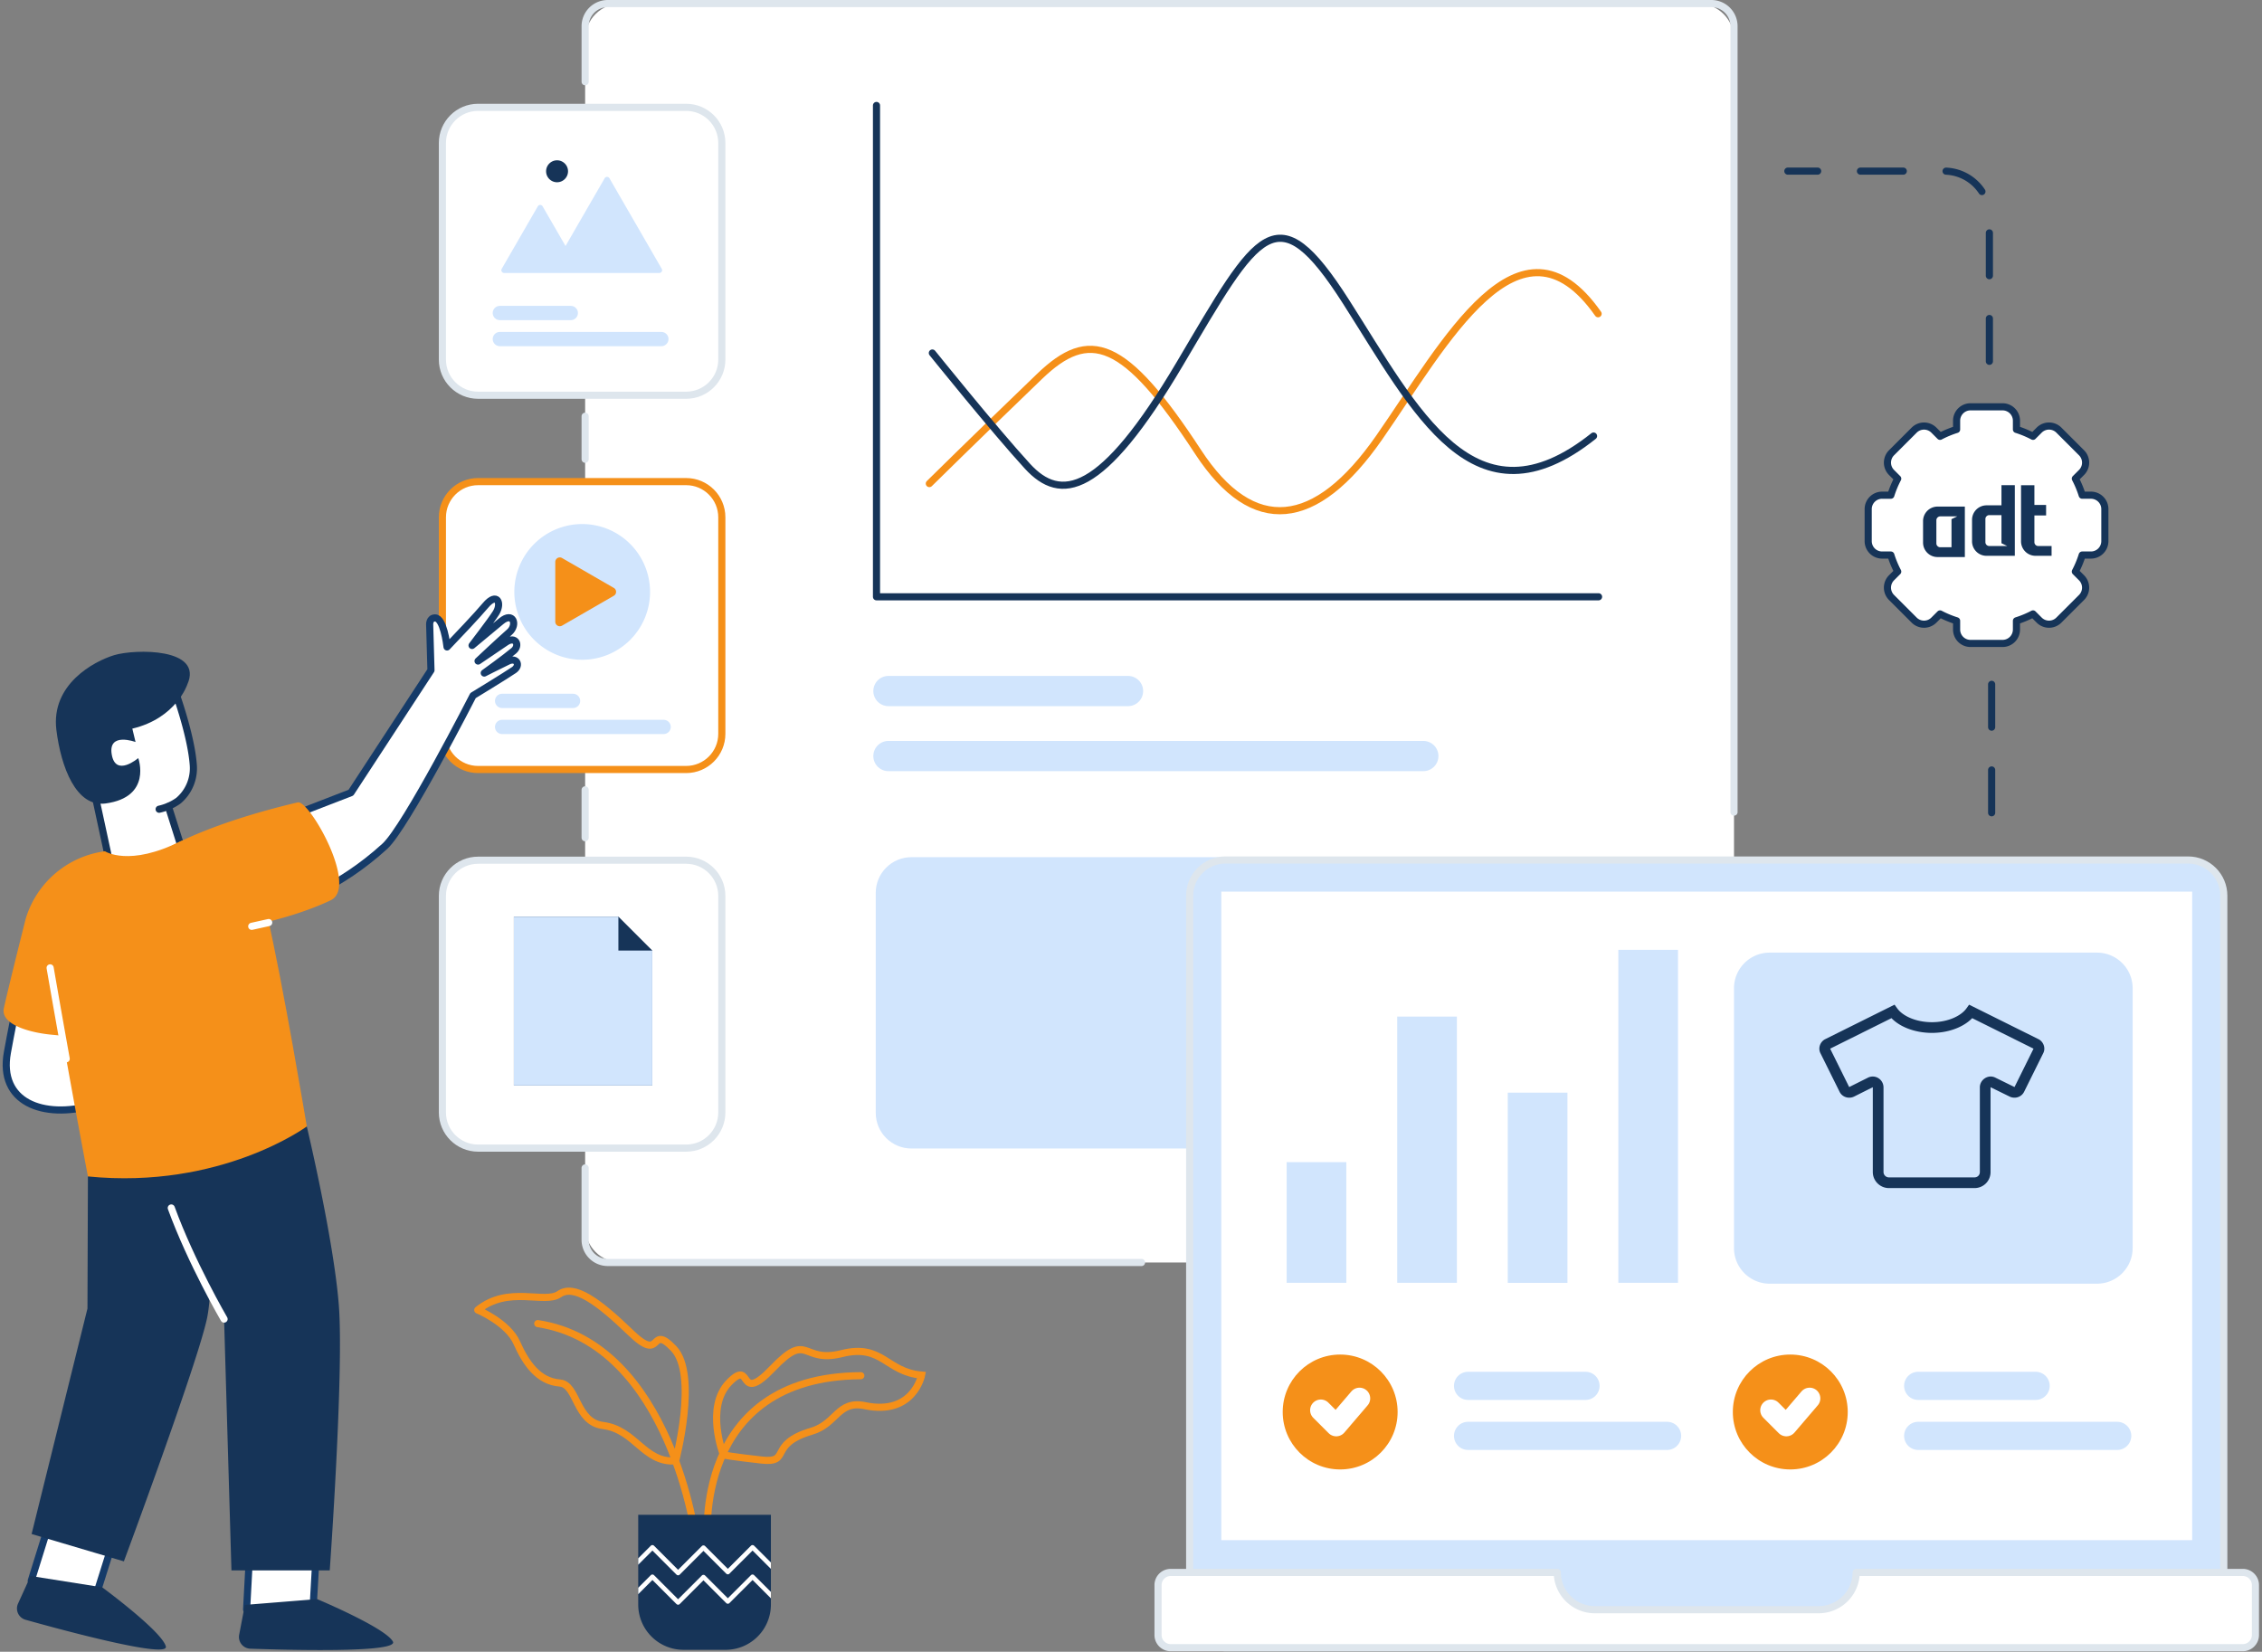
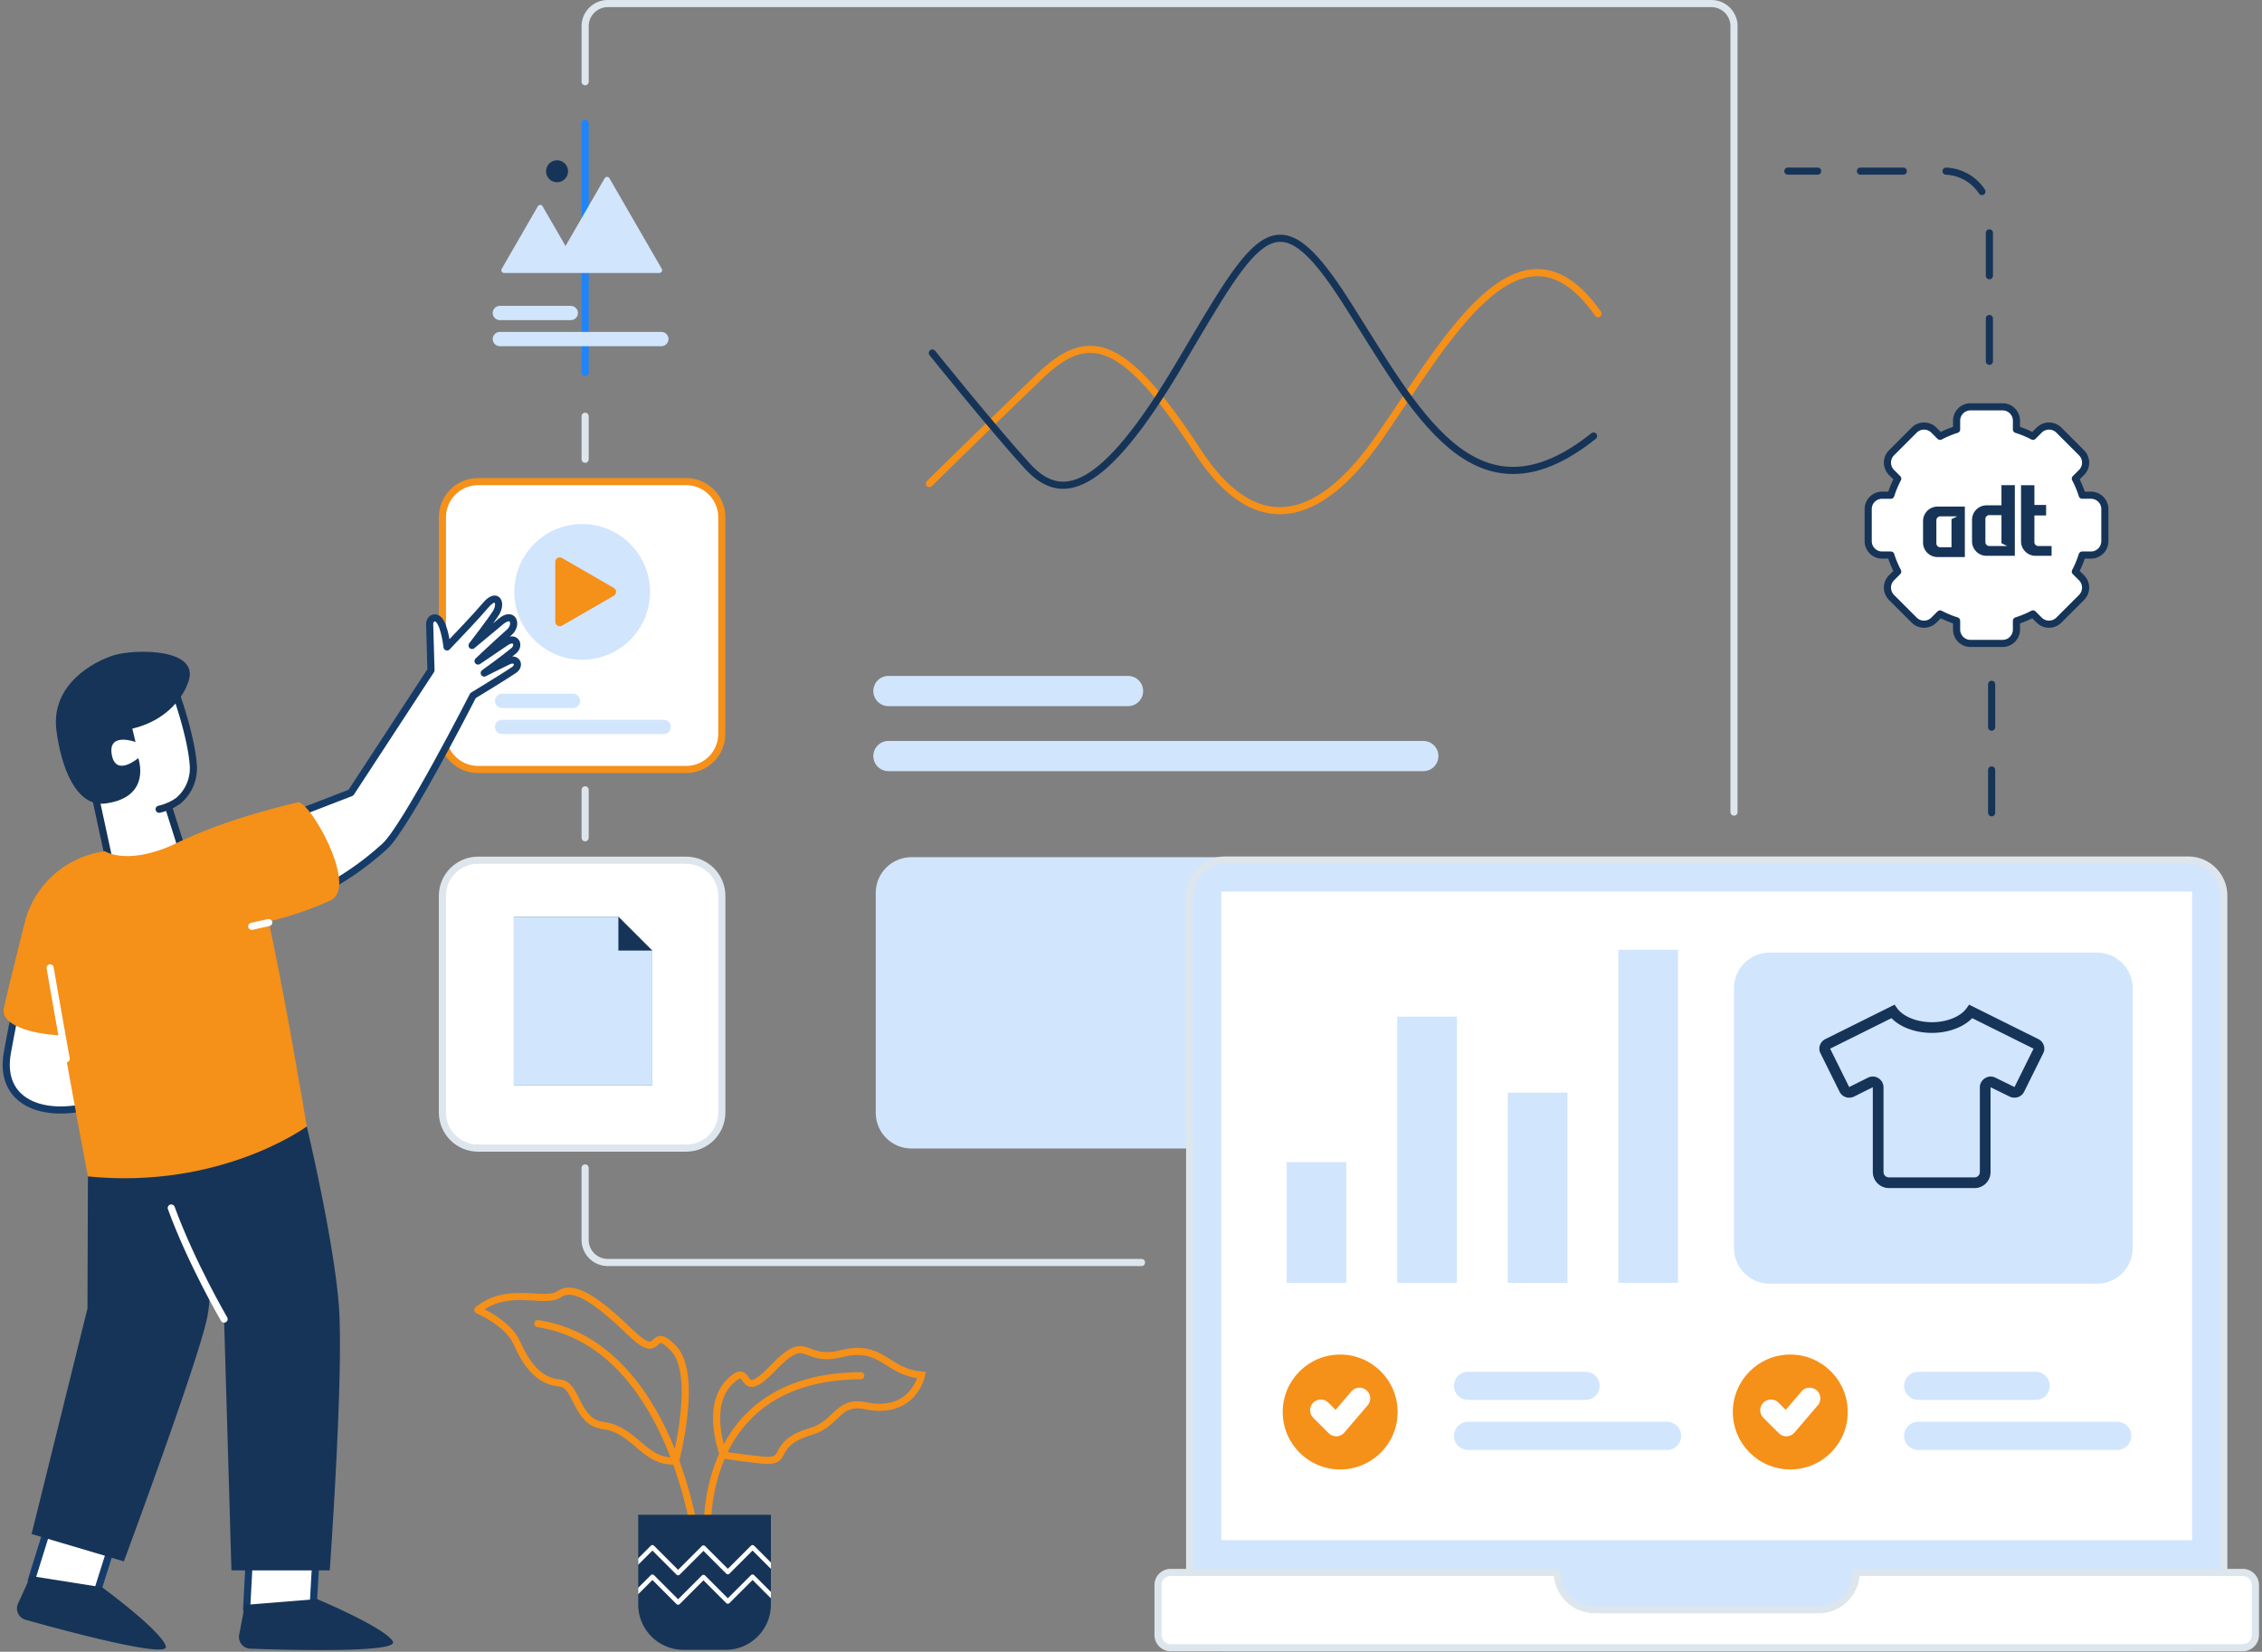
<svg xmlns="http://www.w3.org/2000/svg" width="634" height="463" fill="none">
  <rect width="100%" height="100%" fill="#808080" stroke="none" />
-   <path d="M476.013 1h-302.01c-5.523 0-10 4.477-10 10v332.884c0 5.523 4.477 10 10 10h302.01c5.523 0 10-4.477 10-10V11c0-5.523-4.477-10-10-10z" fill="#fff" />
  <path d="M164.004 22.913V7.347A6.348 6.348 0 01170.351 1h309.315a6.347 6.347 0 016.347 6.347v220.291" stroke="#DEE6ED" stroke-width="2" stroke-linecap="round" stroke-linejoin="round" />
  <path d="M164.003 104.403V34.535" stroke="#2084FB" stroke-width="2" stroke-linecap="round" stroke-linejoin="round" />
  <path d="M164.003 128.734v-12.059" stroke="#DEE6ED" stroke-width="2" stroke-linecap="round" stroke-linejoin="round" />
  <path d="M164.003 209.973v-71.508" stroke="#2084FB" stroke-width="2" stroke-linecap="round" stroke-linejoin="round" />
  <path d="M164.003 234.831v-13.434" stroke="#DEE6ED" stroke-width="2" stroke-linecap="round" stroke-linejoin="round" />
  <path d="M164.003 315.118v-70.661" stroke="#2084FB" stroke-width="2" stroke-linecap="round" stroke-linejoin="round" />
  <path d="M319.946 353.885h-149.6a6.348 6.348 0 01-6.347-6.347V327.39" stroke="#DEE6ED" stroke-width="2" stroke-linecap="round" stroke-linejoin="round" />
  <path d="M486.013 256.199v91.339a6.347 6.347 0 01-6.347 6.347H335.39" stroke="#2084FB" stroke-width="2" stroke-linecap="round" stroke-linejoin="round" />
  <path d="M383.548 240.276H255.455c-5.523 0-10 4.477-10 10v61.663c0 5.523 4.477 10 10 10h128.093c5.523 0 10-4.477 10-10v-61.663c0-5.523-4.477-10-10-10z" fill="#D1E5FD" />
  <path d="M192.314 135H134c-5.523 0-10 4.477-10 10v60.7c0 5.523 4.477 10 10 10h58.314c5.523 0 10-4.477 10-10V145c0-5.523-4.477-10-10-10z" fill="#fff" stroke="#F59019" stroke-width="2" stroke-linecap="round" stroke-linejoin="round" />
  <path d="M182.198 165.898v.043a19.021 19.021 0 01-19.03 18.997 19.016 19.016 0 01-19.008-19.019 19.016 19.016 0 0132.456-13.459 19.021 19.021 0 015.582 13.438z" fill="#D1E5FD" />
  <path d="M172.044 164.797l-14.509-8.377a1.26 1.26 0 00-1.73.467c-.111.192-.17.411-.17.633v16.754a1.267 1.267 0 001.266 1.268c.223 0 .441-.057.634-.168l14.509-8.377a1.265 1.265 0 00.635-1.1 1.264 1.264 0 00-.635-1.1z" fill="#F59019" />
  <path d="M140.732 196.467h19.887m-19.887 7.299h45.274" stroke="#D1E5FD" stroke-width="4" stroke-linecap="round" stroke-linejoin="round" />
-   <path d="M192.314 30.088H134c-5.523 0-10 4.477-10 10v60.7c0 5.523 4.477 10 10 10h58.314c5.523 0 10-4.477 10-10v-60.7c0-5.523-4.477-10-10-10z" fill="#fff" stroke="#DEE6ED" stroke-width="2" stroke-linecap="round" stroke-linejoin="round" />
  <path d="M185.477 75.35l-14.659-25.384a.776.776 0 00-1.346 0l-10.964 18.989-6.421-11.122a.772.772 0 00-.674-.39.78.78 0 00-.673.39L140.626 75.35a.78.78 0 00.673 1.167h43.5a.778.778 0 00.678-1.166z" fill="#D1E5FD" />
  <path d="M156.136 51.086a3.073 3.073 0 100-6.146 3.073 3.073 0 000 6.146z" fill="#163458" />
  <path d="M140.097 87.74h19.887m-19.887 7.3h45.274" stroke="#D1E5FD" stroke-width="4" stroke-linecap="round" stroke-linejoin="round" />
  <path d="M192.314 241.128H134c-5.523 0-10 4.477-10 10v60.7c0 5.523 4.477 10 10 10h58.314c5.523 0 10-4.477 10-10v-60.7c0-5.523-4.477-10-10-10z" fill="#fff" stroke="#DEE6ED" stroke-width="2" stroke-linecap="round" stroke-linejoin="round" />
  <path d="M182.833 304.287h-38.8v-47.346h29.292l9.509 9.509-.001 37.837z" fill="#163458" />
  <path d="M182.833 304.287h-38.8v-47.346h29.292v9.509h9.509l-.001 37.837z" fill="#D1E5FD" />
-   <path d="M448.051 167.287H245.666V29.561" stroke="#163458" stroke-width="2" stroke-linecap="round" stroke-linejoin="round" />
  <path d="M316.17 189.473h-67.156a4.232 4.232 0 00-4.232 4.232v.001a4.232 4.232 0 004.232 4.232h67.156a4.232 4.232 0 004.232-4.232v-.001a4.232 4.232 0 00-4.232-4.232zm82.765 18.222H249.014a4.232 4.232 0 00-4.232 4.232v.001a4.232 4.232 0 004.232 4.232h149.921a4.232 4.232 0 004.232-4.232v-.001a4.232 4.232 0 00-4.232-4.232z" fill="#D1E5FD" />
  <path d="M260.477 135.553s12.827-12.665 30.888-30.042c13.963-13.434 23.695-10.578 44.428 21.156 15.424 23.608 33 21.524 50.775-4.019 18.406-26.445 39.35-66.007 61.353-34.7" stroke="#F59019" stroke-width="2" stroke-linecap="round" stroke-linejoin="round" />
  <path d="M261.322 98.953s17.348 21.579 26.657 31.734c9.309 10.155 20.733 8.463 42.735-28.772s27.08-47.813 46.543-17.348c19.463 30.465 35.966 64.314 69.393 37.658" stroke="#163458" stroke-width="2" stroke-linecap="round" stroke-linejoin="round" />
  <path d="M32.976 428.037L26.8 447.631l-18.054-4.5 6.117-19.627 18.113 4.533z" fill="#fff" stroke="#153B69" stroke-width="2" stroke-linecap="round" stroke-linejoin="round" />
  <path d="M8.582 441.761l20.058 3.177s16.7 12.286 17.843 16.564c.939 3.517-28.75-4.5-39.33-7.466a3.287 3.287 0 01-2.396-3.147 3.28 3.28 0 01.295-1.372l3.53-7.756zm.276-11.764l25.863 7.669s20.786-55.958 23.325-68.229c2.54-12.271.53-54.16.53-54.16l-33.932 14.49-.13 37.025-15.656 63.205z" fill="#163458" />
  <path d="M88.861 431.269l-1.138 20.026-18.606-.125 1.073-20.044 18.671.143z" fill="#fff" stroke="#153B69" stroke-width="2" stroke-linecap="round" stroke-linejoin="round" />
  <path d="M68.636 449.874l20.242-1.63s19.124 8.012 21.24 11.9c1.739 3.2-29 2.385-39.984 2a3.283 3.283 0 01-3.1-3.9l1.602-8.37zm17.352-134.123s7.491 31.38 8.971 49.982c1.481 18.617-2.539 74.469-2.539 74.469H64.87l-2.064-70.45s-17.77-30.465-19.04-48.236c-1.27-17.771 42.222-5.765 42.222-5.765z" fill="#163458" />
  <path d="M62.806 369.752s-9.162-15.707-14.8-31.142" stroke="#fff" stroke-width="2" stroke-linecap="round" stroke-linejoin="round" />
  <path d="M76.746 313.581c-.95-3.461-2.557-11.139-3.352-15 .695.372 7.045 3.7 8.34 1.8.874-1.285-.643-2.217-.643-2.217l-10.42-6.763c-6.339-4.019-13.735-2.465-13.735-2.465l-31.5 4.328 2.224-13.191-21.957-2.664s-1.425 5.426-3.632 17.63c-2.513 13.9 9.925 18.724 23.98 14.775 4.445-1.248 27.81-7.041 32.1-8.366l.03.067.087-.031c-.163 3.109-.349 6.921-.358 8.483-.013 2.246 2.476 2.626 2.882.089.48-3.007 1.032-7.188 1.032-7.188s.126 6.855.42 9.992c.218 2.336 3.091 2.813 3.13-.361.055-4.448.084-9.164.084-9.164s1.2 7.9 1.61 11.429c.353 3.064 4.11 4.1 3.709-.168-.401-4.268-.912-10.193-.912-10.193s2.589 8.057 3.574 10.347c1.267 2.926 4.586 3.496 3.307-1.169z" fill="#fff" stroke="#153B69" stroke-width="2" stroke-linecap="round" stroke-linejoin="round" />
  <path d="M31.385 263.866a68.66 68.66 0 01-1.6 23.306c-1.194 4.813-8.39 3.5-15.186 2.879-6.535-.6-14.514-2.953-13.514-7.469 1.467-6.623 6.15-25.163 6.15-25.163l24.15 6.447z" fill="#F59019" />
  <path d="M26.96 224.196l-7.784-23.68 29.344-8.34s5.008 13.3 5.653 22.257a12.258 12.258 0 01-6.97 11.643l5.008 15.818s-2.782 15.33-20.352 5.163l-4.9-22.861z" fill="#fff" />
  <path d="M47.202 226.076l5.011 15.813s-2.782 15.33-20.353 5.163l-5.19-24.022" stroke="#163458" stroke-width="2" stroke-linecap="round" stroke-linejoin="round" />
  <path d="M29.425 238.621s6.736 4.483 21.342-2.883c0 0 18.738-2.067 24.044 20.517 4.375 18.629 11.182 59.5 11.182 59.5s-24.048 17.737-61.348 14.01c0 0-4.793-24.96-10.588-58.461-3.588-20.759 5.176-28.129 15.368-32.683z" fill="#F59019" />
  <path d="M18.553 296.789a4196.618 4196.618 0 01-4.5-25.484" stroke="#fff" stroke-width="2" stroke-linecap="round" stroke-linejoin="round" />
  <path d="M52.493 191.882s-3.087 9.436-15.404 12.36l.9 3.753s-7.781-2.906-6.667 3.516c1.113 6.422 7.427.988 7.427.988s3.984 10.942-9.163 12.724c-8.256 1.119-12.488-10.216-13.781-20.583-1.595-12.793 10.52-19.274 16.223-21 5.702-1.726 25.122-2.125 20.465 8.242z" fill="#163458" />
  <path d="M48.52 192.176s5.01 13.3 5.654 22.257A11.899 11.899 0 0150 224.445a14.739 14.739 0 01-5.394 2.39" stroke="#163458" stroke-width="2" stroke-linecap="round" stroke-linejoin="round" />
  <path d="M132.586 194.976s9.051-5.508 11.467-7.155c1.916-1.306.779-3.644-1.615-2.5-2.837 1.356-6.712 3.341-6.712 3.341s5.75-4.13 8.241-6.22c1.856-1.557.576-4.277-2.143-2.448-3.811 2.564-7.834 5.306-7.834 5.306s6-5.654 8.764-8.074c2.395-2.1 1.074-5.9-2.319-3.052-3.393 2.848-8.125 6.754-8.125 6.754s5.327-6.926 6.694-9.107c1.751-2.794.287-5.947-2.925-2.123-2.383 2.837-7.963 8.709-10.781 11.651-.091-.809-.987-8.158-3.366-8.14-1.6.013-1.505 1.847-1.505 1.847l.368 12.821-22.438 34.324-23.41 9.043 7.671 21.486s12.224-3.618 25.253-15.519c5.889-5.377 24.715-42.235 24.715-42.235z" fill="#fff" stroke="#153B69" stroke-width="2" stroke-linecap="round" stroke-linejoin="round" />
  <path d="M47.712 237.347s11.211-6.667 35.756-12.432c3.186-.748 17.13 23.69 9.215 27.447-13.19 6.261-30.143 8.531-30.143 8.531l-14.828-23.546zM7.241 257.418a26.856 26.856 0 0122.184-18.8l-2.372 26.62s-15.188.545-19.812-7.82z" fill="#F59019" />
  <path d="M75.315 258.603l-4.76 1.058" stroke="#fff" stroke-width="2" stroke-linecap="round" stroke-linejoin="round" />
  <path class="hero__image--spin" d="M586.056 138.806h-2.446a27.913 27.913 0 00-1.928-4.637l1.735-1.735a3.897 3.897 0 00.846-4.253 3.908 3.908 0 00-.846-1.266l-6.348-6.347a3.908 3.908 0 00-4.253-.847 3.922 3.922 0 00-1.265.847l-1.736 1.735a27.982 27.982 0 00-4.638-1.93v-2.44a3.9 3.9 0 00-3.9-3.9h-8.975a3.9 3.9 0 00-3.901 3.9v2.445a28.003 28.003 0 00-4.637 1.929l-1.734-1.735a3.908 3.908 0 00-5.52 0l-6.347 6.347a3.908 3.908 0 00-.846 4.253c.196.474.484.904.846 1.266l1.734 1.735a27.913 27.913 0 00-1.928 4.637h-2.446a3.898 3.898 0 00-3.899 3.9v8.976a3.902 3.902 0 001.142 2.758 3.9 3.9 0 002.757 1.142h2.446a27.888 27.888 0 001.928 4.638l-1.734 1.735a3.908 3.908 0 00-.846 4.253c.196.474.484.904.846 1.266l6.347 6.347a3.905 3.905 0 004.254.847 3.905 3.905 0 001.266-.847l1.734-1.735a27.802 27.802 0 004.637 1.93v2.445a3.897 3.897 0 003.901 3.9h8.975a3.9 3.9 0 003.9-3.9v-2.445a27.777 27.777 0 004.638-1.93l1.736 1.735a3.89 3.89 0 002.759 1.144 3.908 3.908 0 002.759-1.144l6.348-6.347a3.897 3.897 0 00.846-4.253 3.908 3.908 0 00-.846-1.266l-1.735-1.735a27.888 27.888 0 001.928-4.638h2.446a3.9 3.9 0 003.899-3.9v-8.976a3.882 3.882 0 00-1.14-2.76 3.906 3.906 0 00-2.759-1.144v0z" fill="#fff" stroke="#163458" stroke-width="2" stroke-linecap="round" stroke-linejoin="round" />
  <path d="M558.224 191.828v38.293m-.634-128.841V60.66a12.697 12.697 0 00-12.694-12.694h-43.793" stroke="#163458" stroke-width="2" stroke-linecap="round" stroke-linejoin="round" stroke-dasharray="12 12" />
  <path d="M613.292 241.069H343.443c-5.522 0-10 4.477-10 10V451.86c0 5.523 4.478 10 10 10h269.849c5.523 0 10-4.477 10-10V251.069c0-5.523-4.477-10-10-10z" fill="#D1E5FD" stroke="#DEE6ED" stroke-width="2" stroke-linecap="round" stroke-linejoin="round" />
  <path d="M614.427 249.934H342.308v181.785h272.119V249.934z" fill="#fff" />
  <path d="M628.611 440.769H520.26a10.54 10.54 0 01-10.542 10.453h-62.7a10.54 10.54 0 01-10.541-10.453H328.124a3.555 3.555 0 00-2.507 1.039 3.546 3.546 0 00-1.039 2.507v14a3.548 3.548 0 003.546 3.546h300.487a3.547 3.547 0 003.546-3.546v-14a3.545 3.545 0 00-3.546-3.546z" fill="#fff" stroke="#DEE6ED" stroke-width="2" stroke-linecap="round" stroke-linejoin="round" />
  <path d="M375.625 411.901c8.894 0 16.103-7.21 16.103-16.103 0-8.894-7.209-16.103-16.103-16.103-8.893 0-16.103 7.209-16.103 16.103 0 8.893 7.21 16.103 16.103 16.103z" fill="#F59019" />
  <path d="M370.202 395.299l4.316 4.316 6.529-7.635" stroke="#fff" stroke-width="6" stroke-linecap="round" stroke-linejoin="round" />
  <path d="M444.394 384.528h-32.923a3.943 3.943 0 00-3.943 3.943v.001a3.944 3.944 0 003.943 3.943h32.923a3.943 3.943 0 003.943-3.943v-.001a3.943 3.943 0 00-3.943-3.943zm22.862 14.021h-55.785a3.943 3.943 0 00-3.943 3.943v.001a3.944 3.944 0 003.943 3.943h55.785a3.943 3.943 0 003.943-3.943v-.001a3.943 3.943 0 00-3.943-3.943z" fill="#D1E5FD" />
  <path d="M501.786 411.901c8.894 0 16.103-7.21 16.103-16.103 0-8.894-7.209-16.103-16.103-16.103-8.893 0-16.103 7.209-16.103 16.103 0 8.893 7.21 16.103 16.103 16.103z" fill="#F59019" />
  <path d="M496.364 395.299l4.316 4.316 6.529-7.635" stroke="#fff" stroke-width="6" stroke-linecap="round" stroke-linejoin="round" />
  <path d="M570.556 384.528h-32.923a3.943 3.943 0 00-3.943 3.943v.001a3.944 3.944 0 003.943 3.943h32.923a3.943 3.943 0 003.943-3.943v-.001a3.943 3.943 0 00-3.943-3.943zm22.862 14.021h-55.785a3.943 3.943 0 00-3.943 3.943v.001a3.944 3.944 0 003.943 3.943h55.785a3.943 3.943 0 003.943-3.943v-.001a3.943 3.943 0 00-3.943-3.943zm-216.066-72.797h-16.726v33.844h16.726v-33.844zm30.989-40.787h-16.726v74.631h16.726v-74.631zm30.99 21.318h-16.726v53.313h16.726v-53.313zm30.989-40.04h-16.726v93.353h16.726v-93.353zm117.426.788h-91.739c-5.523 0-10 4.477-10 10v72.798c0 5.523 4.477 10 10 10h91.739c5.523 0 10-4.477 10-10v-72.798c0-5.523-4.477-10-10-10z" fill="#D1E5FD" />
  <path d="M570.664 292.625l.67-1.342-.002-.002-.668 1.344zm-18.282-9.094l.668-1.343-1.145-.57-.743 1.041 1.22.872zm-21.843 0l1.22-.872-.743-1.041-1.145.57.668 1.343zm-18.282 9.094l-.668-1.344-.002.002.67 1.342zm-.656 1.968l1.344-.666-.02-.04-.022-.038-1.302.744zm5.344 10.782l-1.344.666.002.004 1.342-.67zm7.312-1.969l-.62-1.366-.026.012-.024.012.67 1.342zm34.313 0l-.671 1.341.009.005.662-1.346zm5.344 2.625l.67-1.342-.009-.005-.661 1.347zm2.062-.656l1.342.67.002-.004-1.344-.666zm5.344-10.782l-1.303-.744-.021.038-.02.04 1.344.666zm.012-3.312l-18.282-9.093-1.336 2.686 18.282 9.094 1.336-2.687zm-20.17-8.622c-1.502 2.103-5.175 3.872-9.655 3.872v3c5.084 0 9.848-1.981 12.096-5.128l-2.441-1.744zm-9.655 3.872c-4.578 0-8.248-1.773-9.748-3.872l-2.441 1.744c2.251 3.15 7.018 5.128 12.189 5.128v-3zm-11.636-4.343l-18.282 9.093 1.336 2.687 18.282-9.094-1.336-2.686zm-18.284 9.095c-1.473.736-2.116 2.605-1.288 4.054l2.604-1.488a.22.22 0 01.032.095c.002.017-.001.023 0 .02.003-.009.005-.004-.007.002l-1.341-2.683zm-1.33 3.976l5.344 10.782 2.688-1.333-5.344-10.781-2.688 1.332zm5.346 10.786c.769 1.539 2.632 2.049 4.075 1.327l-1.341-2.683a.071.071 0 01-.026.007.083.083 0 01-.028-.003l-.007-.003a.036.036 0 01.01.014l-2.683 1.341zm4.075 1.327l5.25-2.625-1.341-2.683-5.25 2.625 1.341 2.683zm5.2-2.601a.07.07 0 01.021-.007h-.001c-.003-.001-.003-.001 0 .001a.026.026 0 01.009.009l.004.009c.001.005.003.014.003.029h3c0-2.181-2.222-3.706-4.277-2.772l1.241 2.731zm.036.041v23.719h3v-23.719h-3zm0 23.719c0 2.546 2.108 4.5 4.5 4.5v-3c-.796 0-1.5-.671-1.5-1.5h-3zm4.5 4.5h24v-3h-24v3zm24 0c2.516 0 4.5-1.984 4.5-4.5h-3c0 .859-.641 1.5-1.5 1.5v3zm4.5-4.5v-23.719h-3v23.719h3zm0-23.719v-.003l.001-.002a.098.098 0 01.033-.032.077.077 0 01.021-.01l.002-.001c-.005 0-.015 0-.029-.002a.17.17 0 01-.043-.015l1.342-2.683c-1.986-.993-4.327.565-4.327 2.748h3zm-.006-.06l5.344 2.625 1.323-2.693-5.344-2.625-1.323 2.693zm5.335 2.62c1.443.722 3.306.212 4.075-1.327l-2.684-1.341a.053.053 0 01.011-.014l-.007.003a.083.083 0 01-.028.003.071.071 0 01-.026-.007l-1.341 2.683zm4.077-1.331l5.344-10.782-2.688-1.332-5.344 10.781 2.688 1.333zm5.302-10.704c.828-1.449.185-3.318-1.288-4.054l-1.341 2.683c-.012-.006-.01-.011-.007-.002.001.003-.002-.003 0-.02a.229.229 0 01.031-.095l2.605 1.488z" fill="#163458" />
  <path d="M198.325 431.951s-4.443-46.015 42.947-46.332" stroke="#F59019" stroke-width="2" stroke-linecap="round" stroke-linejoin="round" />
  <path d="M202.768 407.832s-5.236-13.328 1.587-20.31c6.823-6.982 2.063 6.664 12.218-3.967s7.934-1.269 19.358-4.125 12.383 5.161 22.373 6.029c0 0-2.249 11.405-15.867 8.568-7.616-1.587-7.934 5.078-14.915 7.14-12.464 3.682-5.554 9.044-14.122 8.092s-10.632-1.427-10.632-1.427z" stroke="#F59019" stroke-width="2" stroke-miterlimit="10" />
  <path d="M195.152 431.951s-6.982-55.218-44.428-60.93m38.637 38.478s6.426-24.2-.555-31.5c-6.981-7.3-2.856 4.443-12.059-4.443s-15.867-13.646-19.993-10.79c-4.126 2.856-14.28-2.539-22.849 4.443 0 0 8.41 3.491 10.948 9.2 2.538 5.709 6.03 10.79 12.059 11.266 4.926.389 4.443 10.948 12.059 11.9 9.154 1.151 11.504 10.56 20.39 9.924z" stroke="#F59019" stroke-width="2" stroke-linecap="round" stroke-linejoin="round" />
  <path d="M216.071 424.614v25.159a12.692 12.692 0 01-7.836 11.724c-1.54.638-3.191.965-4.858.965h-11.8a12.698 12.698 0 01-8.976-3.718 12.698 12.698 0 01-3.718-8.976v-25.154h37.188z" fill="#163458" />
  <path d="M216.071 437.979v1.8l-5.141-5.141-6.48 6.474a.62.62 0 01-.447.185.626.626 0 01-.448-.185l-6.385-6.385-6.658 6.658a.638.638 0 01-.206.138.662.662 0 01-.489-.001.65.65 0 01-.207-.137l-6.747-6.747-3.98 3.979v-1.8l3.529-3.529a.639.639 0 01.9 0l6.747 6.747 6.658-6.658a.639.639 0 01.9 0l6.385 6.385 6.474-6.474a.638.638 0 01.69-.138.623.623 0 01.205.138l4.7 4.691z" fill="#fff" />
  <path d="M216.071 446.23v1.8l-5.141-5.141-6.48 6.474a.62.62 0 01-.447.185.626.626 0 01-.448-.185l-6.385-6.385-6.658 6.658a.638.638 0 01-.206.138.662.662 0 01-.489-.001.65.65 0 01-.207-.137l-6.747-6.747-3.98 3.979v-1.8l3.529-3.529a.639.639 0 01.9 0l6.747 6.747 6.658-6.658a.639.639 0 01.9 0l6.385 6.385 6.474-6.474a.638.638 0 01.69-.138.623.623 0 01.205.138l4.7 4.691z" fill="#fff" />
  <path d="M543.061 142.001h7.655v14.144h-7.655a4.045 4.045 0 01-2.874-1.187 4.045 4.045 0 01-1.187-2.874v-6.009a4.067 4.067 0 012.504-3.764 4.062 4.062 0 011.557-.311v.001zm3.91 11.4v-7.875l1.605-.782h-4.76a1.1 1.1 0 00-1.084 1.084v6.489a1.05 1.05 0 00.08.418c.056.132.138.251.242.35a1.062 1.062 0 00.761.316h3.156zm5.759-7.674a4.066 4.066 0 012.504-3.766 4.055 4.055 0 011.557-.311h4.184V136h3.746v19.8h-7.93a4.054 4.054 0 01-4.061-4.061v-6.012zm3.745-.247v6.489a1.088 1.088 0 00.315.769 1.088 1.088 0 00.769.315h5.021l-1.605-.782v-7.875h-3.416a1.05 1.05 0 00-.418.08 1.047 1.047 0 00-.35.242 1.066 1.066 0 00-.316.762zm14.817 7.573h3.732v2.744h-4.5a4.054 4.054 0 01-4.061-4.061v-15.722h3.745v5.529h3.279v2.936h-3.279v7.491a1.072 1.072 0 001.084 1.084v-.001z" fill="#163458" />
</svg>